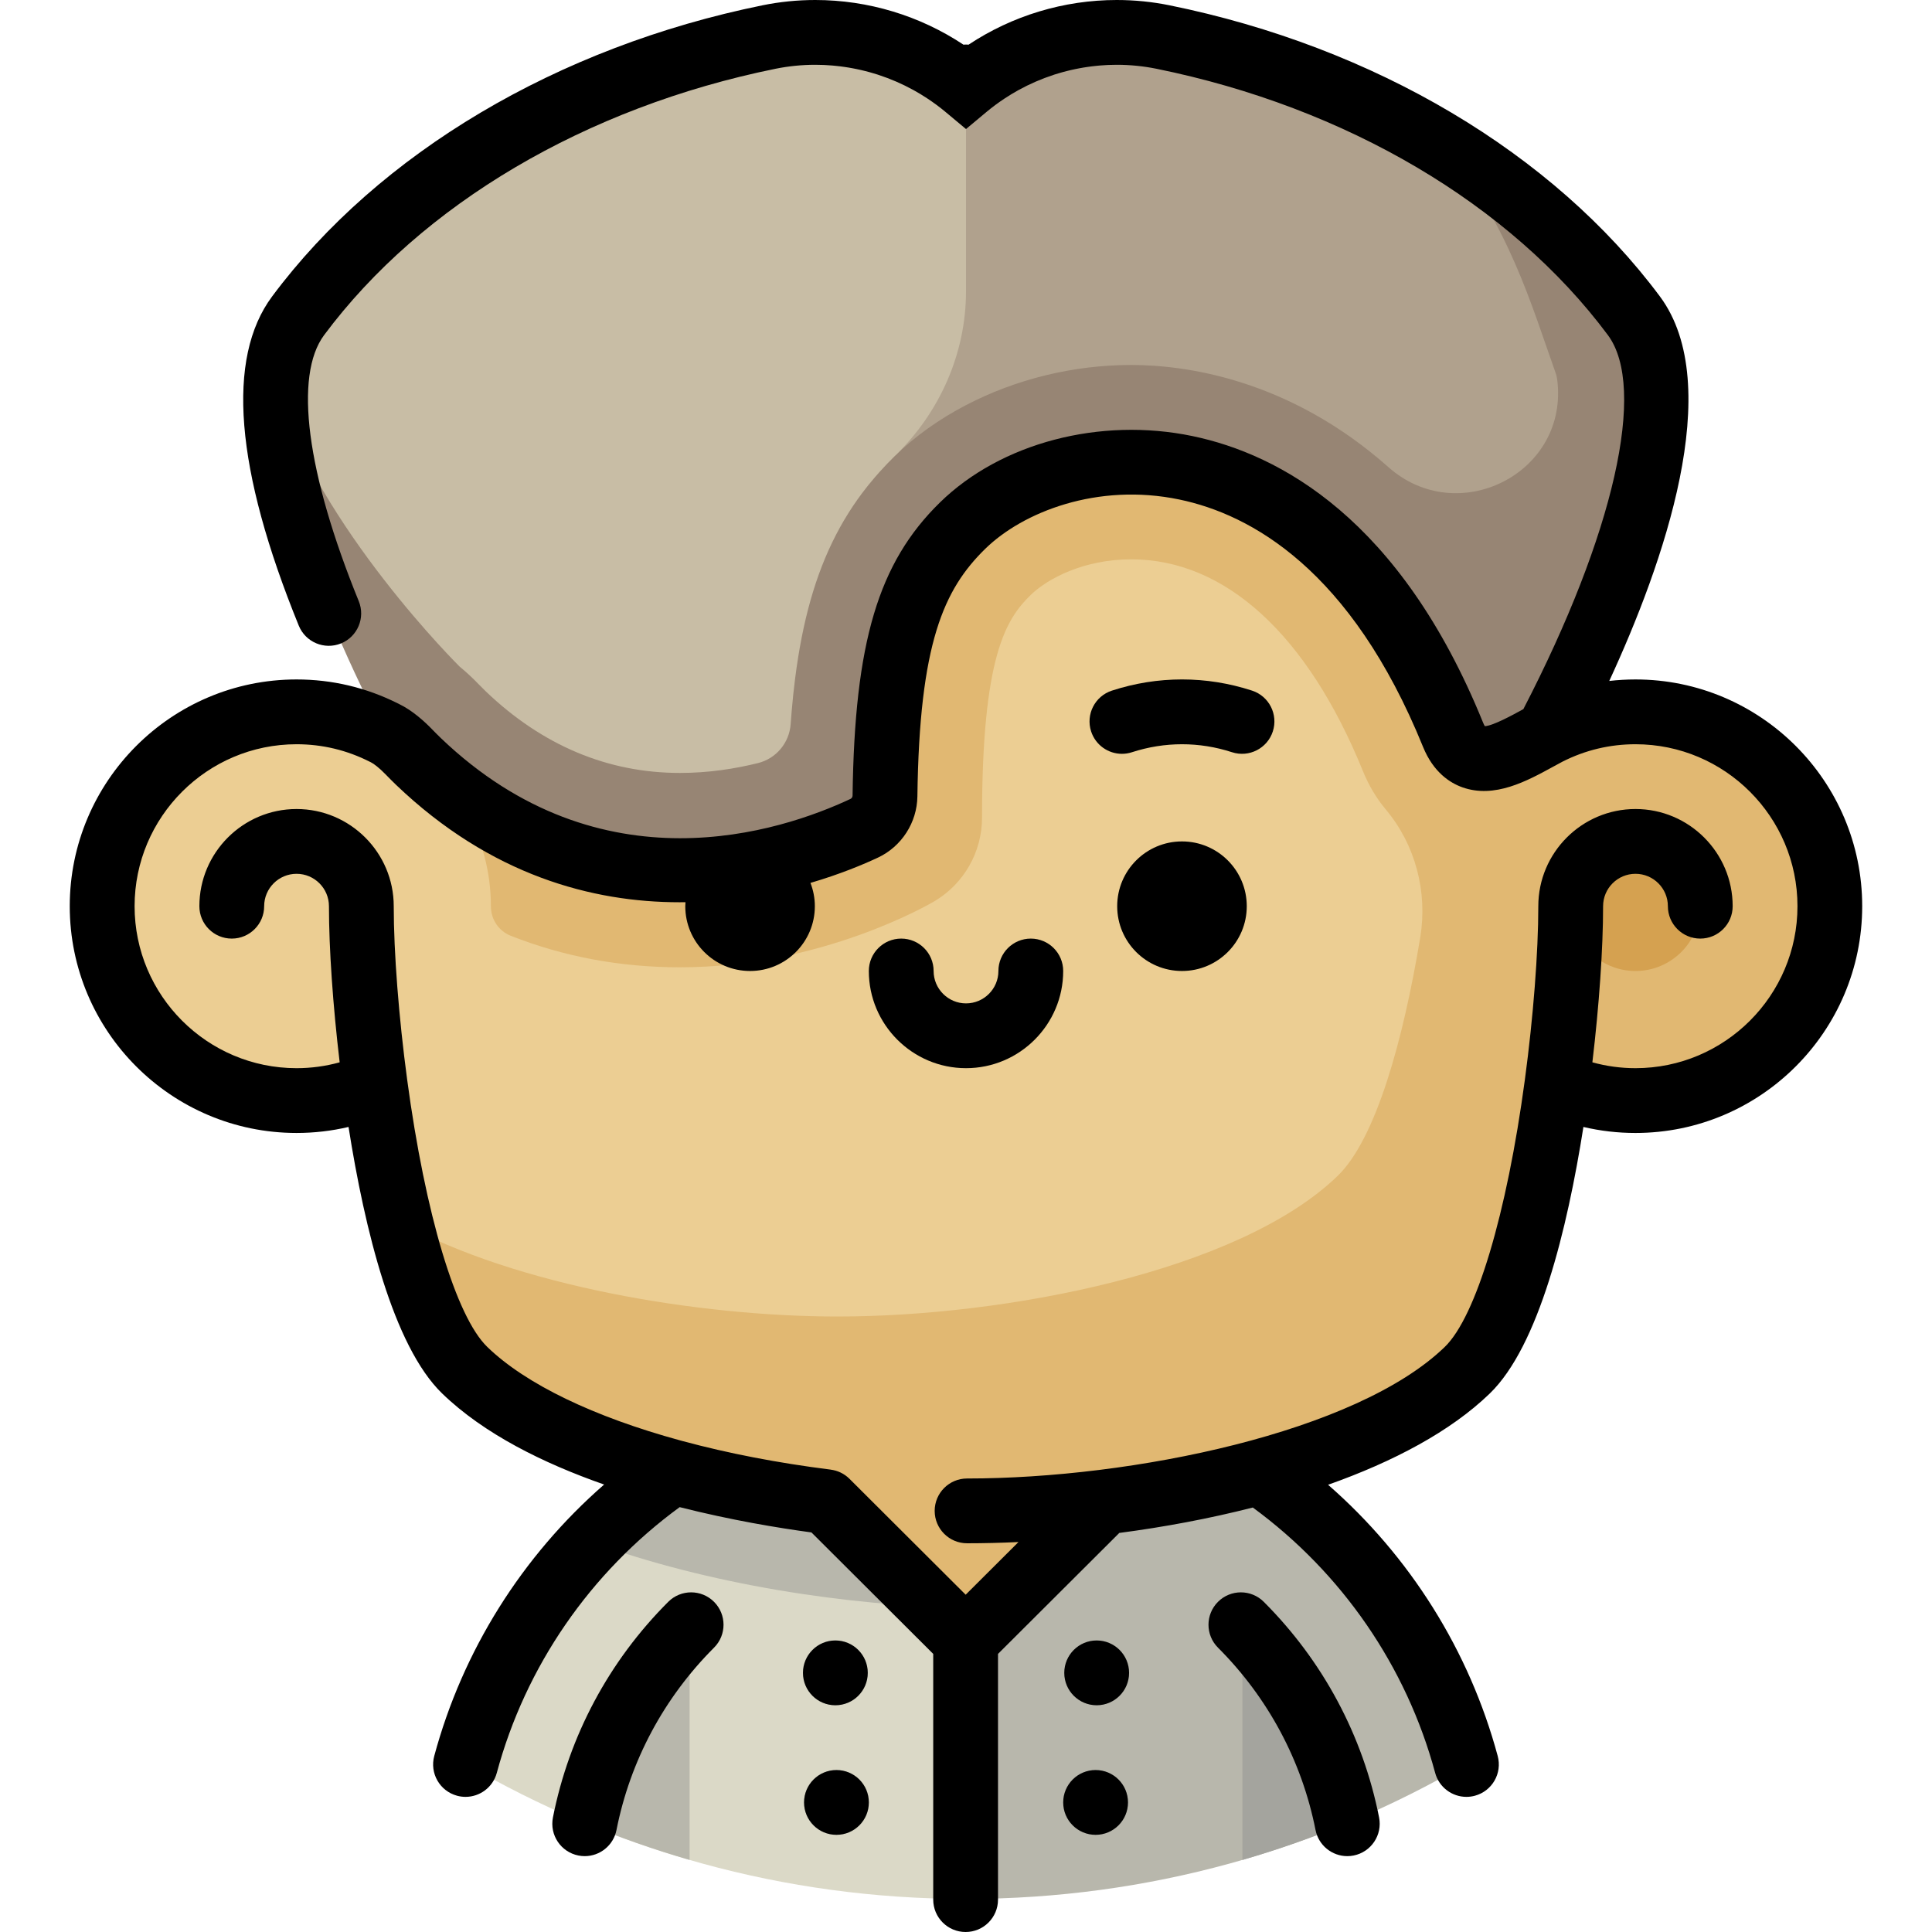
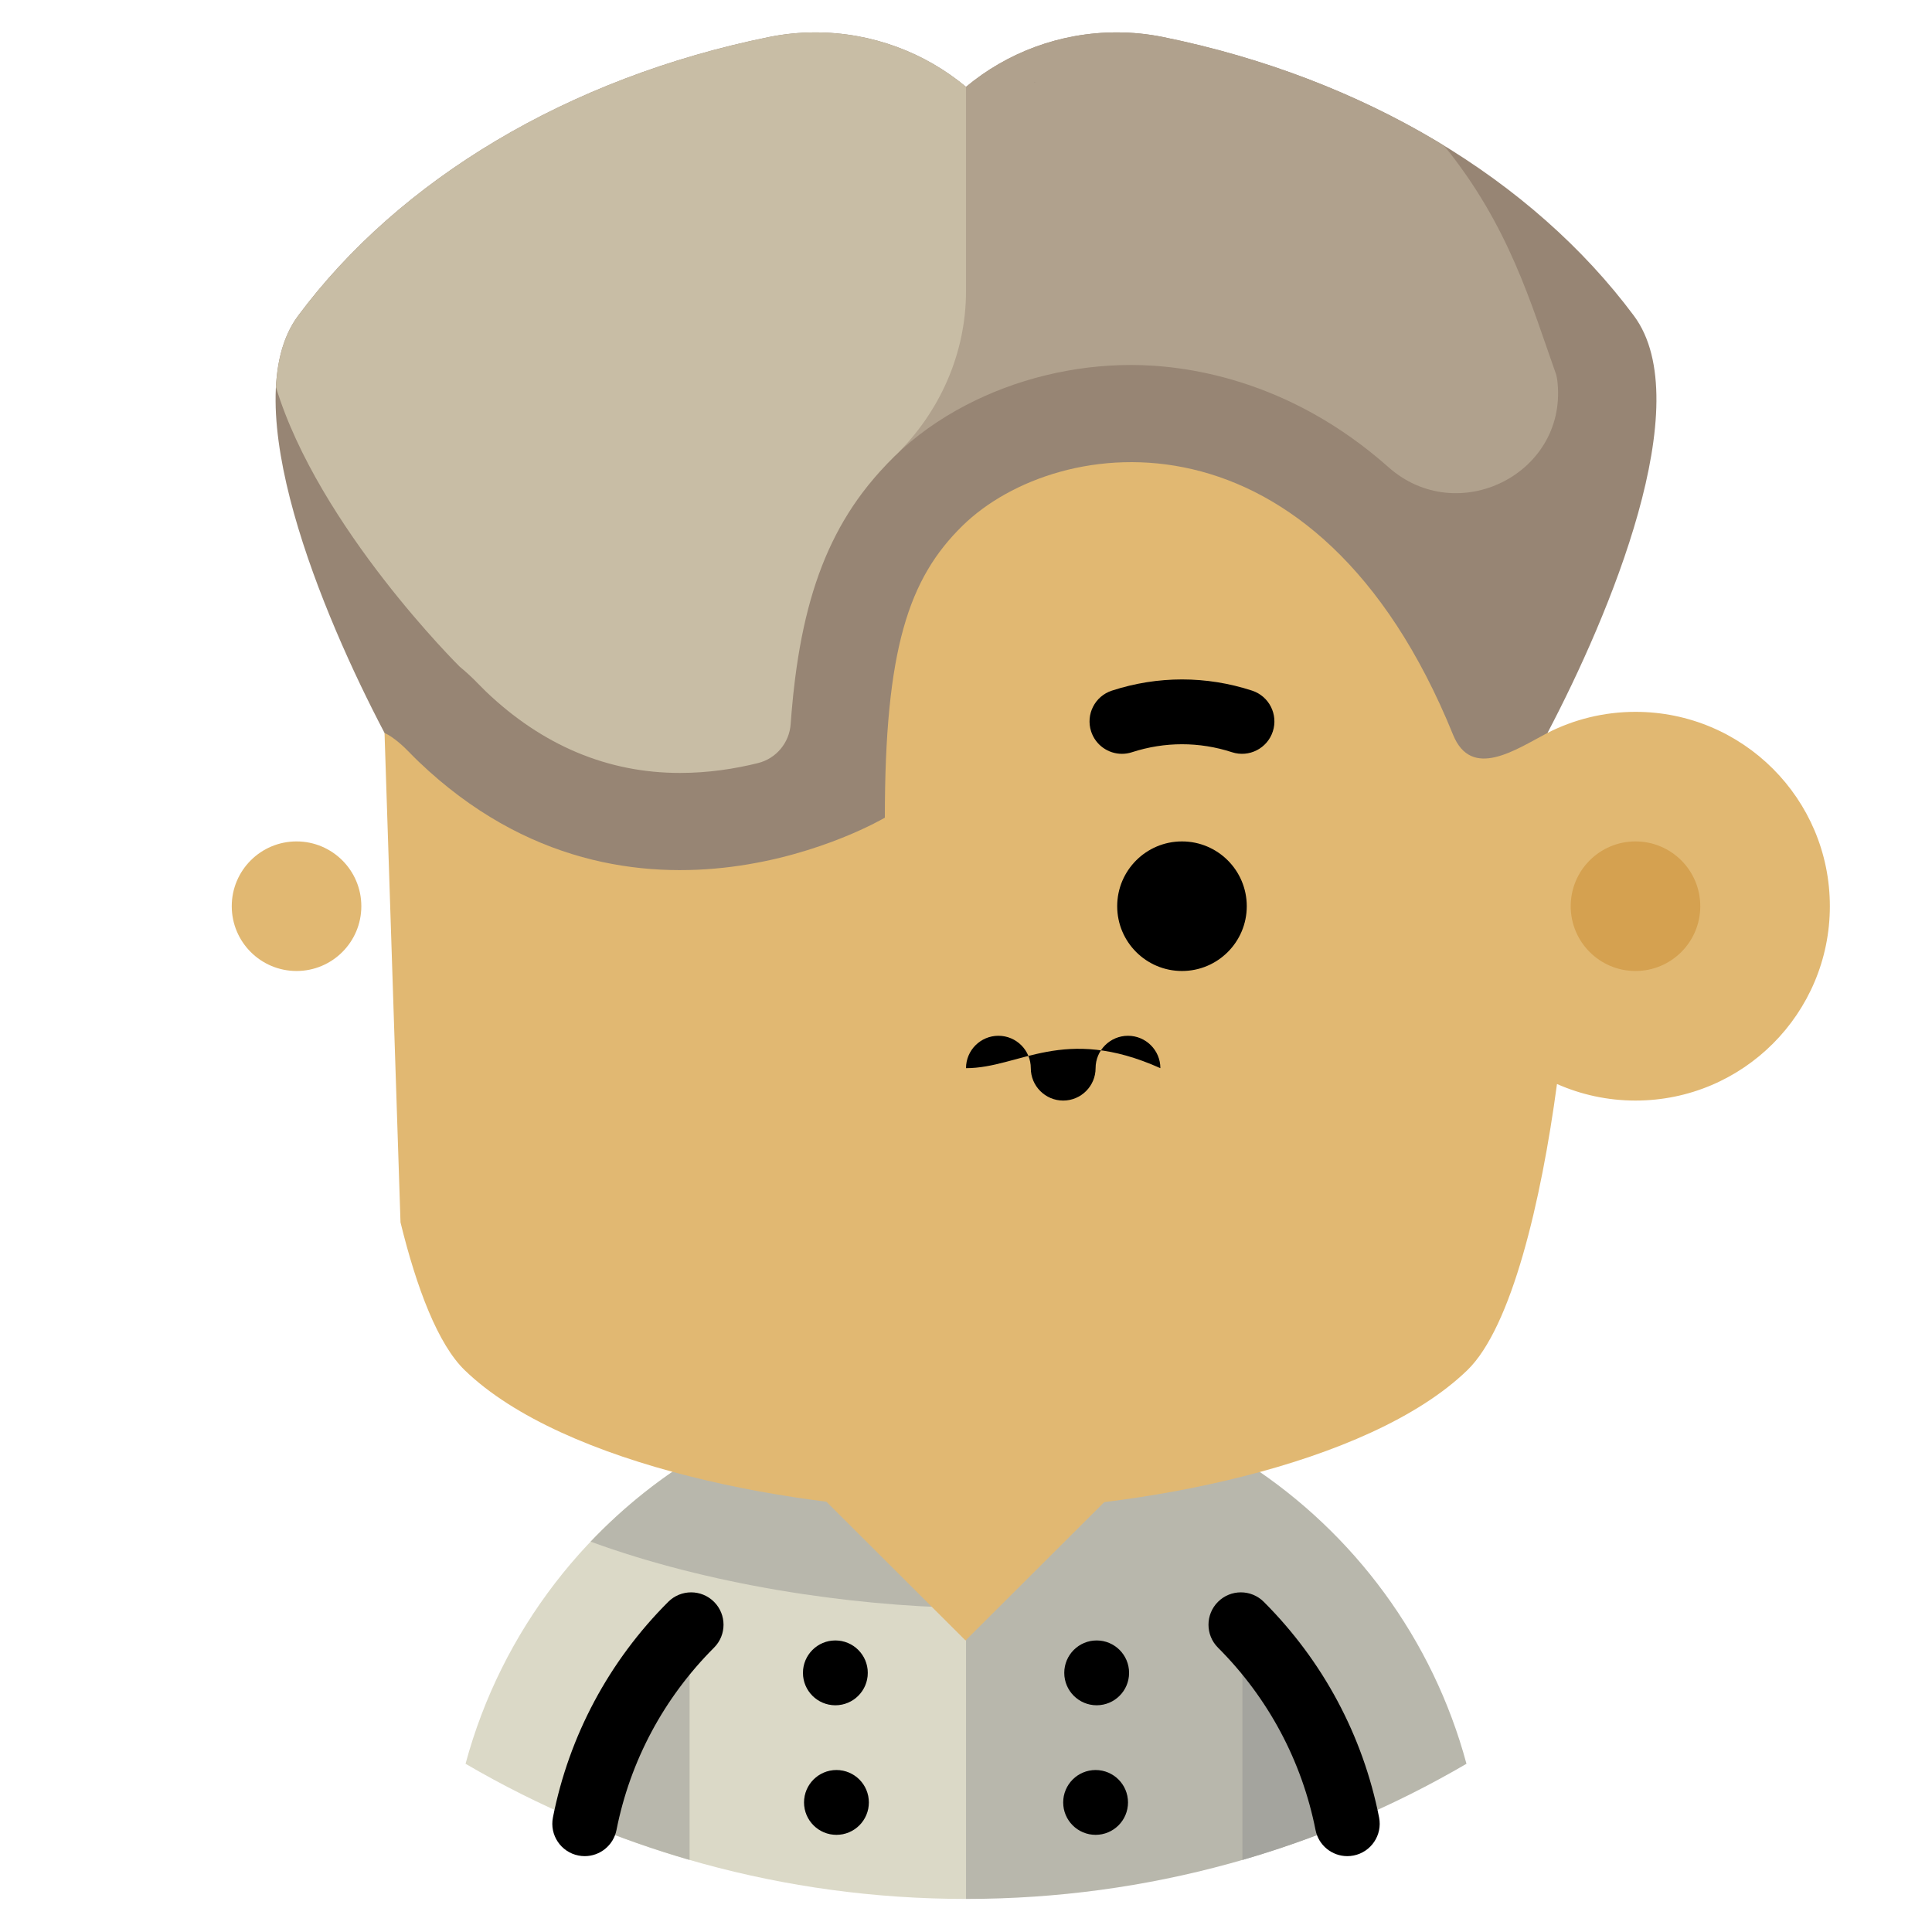
<svg xmlns="http://www.w3.org/2000/svg" height="800px" width="800px" version="1.1" id="Layer_1" viewBox="0 0 500.424 500.424" xml:space="preserve">
  <path style="fill:#DBD9C7;" d="M182.601,375.863c-30.101,17.583-52.734,46.548-62.015,80.989  c38.068,22.246,82.355,35.007,129.628,35.007l55.937-60.412l-55.937-55.584H182.601z" />
  <path style="fill:#B8B7AC;" d="M379.843,456.852c-8.698-32.279-29.125-59.747-56.435-77.544l0,0c-0.001,0-0.001-0.001-0.002-0.001  c-1.829-1.191-3.689-2.34-5.578-3.445h-67.613h-67.613c-10.959,6.401-20.922,14.318-29.617,23.451  c30.33,11.11,66.718,16.642,97.229,17.165v75.38C297.488,491.859,341.774,479.099,379.843,456.852z" />
  <path style="fill:#A4A49E;" d="M321.814,421.253v60.501c9.271-2.682,18.325-5.873,27.133-9.538  C345.021,452.559,335.374,434.968,321.814,421.253z" />
  <g>
    <path style="fill:#B8B7AC;" d="M151.482,472.215c8.808,3.665,17.862,6.856,27.133,9.538v-60.501   C165.055,434.968,155.408,452.559,151.482,472.215z" />
    <circle style="fill:#B8B7AC;" cx="216.375" cy="433.302" r="8.391" />
    <circle style="fill:#B8B7AC;" cx="216.655" cy="466.864" r="8.391" />
  </g>
  <g>
    <circle style="fill:#A4A49E;" cx="284.059" cy="433.302" r="8.391" />
    <circle style="fill:#A4A49E;" cx="283.78" cy="466.864" r="8.391" />
  </g>
  <g>
    <polygon style="fill:#E1B872;" points="205.465,380.41 250.09,424.911 294.965,380.161  " />
    <path style="fill:#E1B872;" d="M423.621,184.381c-8.206,0-15.947,1.976-22.792,5.459c-8.168-30.899-24.258-60.361-45.741-83.761   l0,0c-27.764-30.24-64.536-50.355-104.872-50.355c-71.549,0-131.89,63.285-150.614,134.115l4.137,126.781   c4.194,17.097,9.721,31.601,16.647,38.3c25.511,24.677,86.385,36.428,130.104,36.428s104.046-11.75,129.558-36.428   c11.51-11.133,19.161-43.807,23.241-74.144c6.22,2.751,13.096,4.29,20.334,4.29c27.804,0,50.344-22.539,50.344-50.344   S451.424,184.381,423.621,184.381z" />
  </g>
  <circle style="fill:#D5A150;" cx="423.623" cy="234.724" r="16.781" />
  <circle style="fill:#E1B872;" cx="76.809" cy="234.724" r="16.781" />
-   <path style="fill:#ECCE93;" d="M353.039,199.763c-14.366-35.395-35.691-54.888-60.049-54.888c-12.238,0-21.686,4.994-26.058,9.27  c-6.359,6.221-12.568,15.798-12.568,57.645l0,0c0,8.88-4.677,17.101-12.311,21.638l0,0c-1.179,0.699-29.24,17.118-65.917,17.12  h-0.011c-15.455,0-30.103-2.742-43.858-8.178c-3.102-1.226-5.115-4.257-5.115-7.593v-0.055c0-8.996-2.365-17.438-6.499-24.747  c-0.072-0.123-0.148-0.243-0.219-0.367c-4.869-8.442-12.118-15.337-20.833-19.772c-7.823-3.98-16.817-5.993-26.34-5.336  c-25.497,1.759-45.85,22.834-46.762,48.375c-1.024,28.646,21.894,52.19,50.31,52.19c7.238,0,14.114-1.539,20.334-4.29  c1.626,12.081,3.818,24.529,6.594,35.842c29.958,16.464,77.327,24.384,113.188,24.384c43.718,0,104.046-11.75,129.558-36.428  c9.938-9.613,16.999-35.284,21.368-61.643c0.015-0.086,0.029-0.173,0.043-0.26c1.901-11.733-1.293-23.861-8.923-32.974  C356.561,206.825,354.552,203.489,353.039,199.763z" />
  <circle cx="306.155" cy="234.724" r="16.781" />
-   <path d="M250.215,276.677c-13.88,0-25.172-11.292-25.172-25.172c0-4.634,3.757-8.391,8.391-8.391c4.634,0,8.391,3.757,8.391,8.391  c0,4.627,3.763,8.391,8.391,8.391s8.391-3.763,8.391-8.391c0-4.634,3.757-8.391,8.391-8.391c4.634,0,8.391,3.757,8.391,8.391  C275.387,265.386,264.094,276.677,250.215,276.677z" />
+   <path d="M250.215,276.677c0-4.634,3.757-8.391,8.391-8.391c4.634,0,8.391,3.757,8.391,8.391  c0,4.627,3.763,8.391,8.391,8.391s8.391-3.763,8.391-8.391c0-4.634,3.757-8.391,8.391-8.391c4.634,0,8.391,3.757,8.391,8.391  C275.387,265.386,264.094,276.677,250.215,276.677z" />
  <g>
    <path id="SVGID_1_" style="fill:#978574;" d="M423.207,81.78c16.815,22.599-6.444,77.764-22.375,108.06   c-8.312,4.374-19.701,12.206-24.467,0.459c-35.319-87.016-102.354-78.29-127.034-54.147   c-13.984,13.682-20.137,32.007-20.137,75.638c0,0-65.1,38.709-120.791-14.544c-0.861-0.828-1.689-1.667-2.517-2.517   c-1.231-1.275-3.815-3.748-6.287-4.889c-15.931-30.296-39.19-85.461-22.375-108.06c26.201-35.196,69.81-61.598,121.988-72.193   c3.916-0.794,7.943-1.197,11.959-1.197c14.868,0,28.562,5.359,39.044,14.107c10.483-8.749,24.176-14.107,39.044-14.107   c4.016,0,8.044,0.403,11.959,1.197C353.397,20.182,397.006,46.585,423.207,81.78z" />
  </g>
  <path style="fill:#B0A18D;" d="M403.452,99.284c-0.108-1.155-0.275-1.989-0.459-2.504c-6.395-17.969-12.024-38.207-28.938-59.04  c-21.177-12.961-45.856-22.675-72.837-28.153c-3.916-0.794-7.943-1.197-11.959-1.197c-14.868,0-28.562,5.359-39.044,14.107  l-18.327,95.505c-0.054,0.051-0.106,0.104-0.16,0.156c5.307-5.191,11.586-9.629,18.486-13.228  c12.765-6.658,27.692-10.398,42.775-10.398c13.574,0,40.633,3.383,66.658,26.482C377.412,136.778,405.674,122.931,403.452,99.284z" />
  <path style="fill:#C8BDA5;" d="M250.215,75.418v-52.92c-10.483-8.749-24.176-14.107-39.044-14.107  c-4.016,0-8.044,0.403-11.959,1.197C147.033,20.182,103.424,46.585,77.223,81.78c-3.61,4.852-5.363,11.213-5.748,18.5  c11.087,36.345,47.597,72.4,47.597,72.4c1.65,1.354,3.285,2.867,4.875,4.518c0.606,0.622,1.238,1.266,1.868,1.873  c14.661,14.019,31.595,21.136,50.311,21.136h0.007c0.923,0,1.837-0.017,2.743-0.049c0.374-0.013,0.739-0.04,1.111-0.059  c0.528-0.027,1.059-0.047,1.582-0.084c0.435-0.03,0.86-0.075,1.291-0.112c0.447-0.038,0.899-0.07,1.342-0.116  c0.445-0.046,0.88-0.104,1.321-0.157c0.417-0.049,0.84-0.093,1.253-0.149c0.368-0.049,0.725-0.109,1.09-0.162  c0.473-0.069,0.951-0.135,1.417-0.211c0.349-0.057,0.688-0.124,1.033-0.185c0.469-0.083,0.942-0.162,1.402-0.252  c0.389-0.075,0.765-0.159,1.148-0.238c0.404-0.084,0.813-0.163,1.209-0.251c0.373-0.083,0.733-0.172,1.099-0.258  c0.393-0.092,0.791-0.181,1.176-0.276c4.704-1.17,8.102-5.257,8.447-10.093c0.074-1.033,0.152-2.054,0.237-3.062  c0-0.003,0.001-0.007,0.001-0.01c0.254-3.021,0.557-5.929,0.914-8.734c0.008-0.062,0.017-0.121,0.025-0.181  c0.112-0.873,0.227-1.737,0.349-2.59c0.025-0.169,0.051-0.333,0.076-0.502c0.242-1.65,0.499-3.269,0.781-4.846  c0.009-0.048,0.018-0.094,0.027-0.142c0.147-0.821,0.299-1.633,0.456-2.436c0.003-0.017,0.007-0.032,0.01-0.049  c0.163-0.83,0.333-1.65,0.509-2.461c0.059-0.272,0.123-0.537,0.183-0.807c0.123-0.552,0.245-1.104,0.375-1.647  c0.041-0.173,0.086-0.342,0.129-0.515c0.153-0.631,0.307-1.26,0.469-1.878c0.038-0.148,0.079-0.29,0.119-0.436  c0.169-0.638,0.339-1.273,0.517-1.899c0.062-0.217,0.128-0.427,0.19-0.642c0.16-0.548,0.319-1.097,0.484-1.637  c0.053-0.17,0.109-0.336,0.162-0.505c0.181-0.578,0.364-1.155,0.554-1.723c0.011-0.034,0.023-0.066,0.035-0.098  c0.234-0.698,0.474-1.389,0.72-2.072c0.079-0.218,0.163-0.431,0.243-0.648c0.182-0.493,0.365-0.989,0.554-1.475  c0.056-0.143,0.116-0.283,0.172-0.426c0.219-0.553,0.439-1.105,0.667-1.648c0.009-0.02,0.018-0.04,0.027-0.062  c0.279-0.661,0.563-1.317,0.855-1.963c0.049-0.111,0.103-0.217,0.153-0.328c0.253-0.554,0.508-1.106,0.771-1.65  c0.209-0.433,0.427-0.858,0.642-1.285c0.109-0.216,0.214-0.435,0.324-0.649c0.218-0.423,0.445-0.838,0.67-1.254  c0.115-0.213,0.225-0.428,0.341-0.64c0.154-0.28,0.317-0.554,0.473-0.831c0.194-0.341,0.385-0.686,0.583-1.023  c0.059-0.101,0.122-0.198,0.181-0.299c0.665-1.117,1.351-2.215,2.067-3.29c0.008-0.011,0.016-0.022,0.023-0.034  c0.383-0.574,0.772-1.142,1.169-1.704c0.201-0.285,0.412-0.566,0.618-0.849c0.208-0.285,0.412-0.574,0.623-0.857  c1.056-1.412,2.168-2.786,3.325-4.134c0.414-0.482,0.835-0.961,1.262-1.436c0.641-0.714,1.297-1.42,1.969-2.118  c0.622-0.646,1.252-1.288,1.9-1.922c0.053-0.051,0.106-0.104,0.16-0.156C243.44,106.775,250.215,91.528,250.215,75.418z" />
  <path d="M327.344,414.906c-3.277-3.277-8.59-3.277-11.865,0c-3.277,3.277-3.277,8.59,0,11.865  c12.985,12.985,21.724,29.321,25.269,47.24c0.791,3.996,4.297,6.764,8.222,6.764c0.54,0,1.089-0.053,1.638-0.161  c4.545-0.899,7.501-5.314,6.602-9.859C353.017,449.564,342.69,430.251,327.344,414.906z" />
  <path d="M173.085,414.906c-15.345,15.345-25.673,34.658-29.866,55.849c-0.899,4.545,2.056,8.96,6.602,9.859  c0.55,0.108,1.097,0.161,1.638,0.161c3.925,0,7.431-2.768,8.222-6.764c3.545-17.919,12.284-34.255,25.269-47.24  c3.277-3.277,3.277-8.59,0-11.865C181.674,411.629,176.361,411.629,173.085,414.906z" />
  <path d="M324.302,178.881c-11.859-3.861-24.408-3.861-36.293,0.001c-4.407,1.432-6.82,6.165-5.387,10.572  c1.152,3.545,4.441,5.801,7.978,5.801c0.859,0,1.733-0.133,2.594-0.413c8.49-2.758,17.45-2.759,25.914-0.004  c4.408,1.436,9.142-0.974,10.576-5.381C331.117,185.051,328.709,180.315,324.302,178.881z" />
  <circle cx="216.375" cy="433.302" r="8.391" />
  <circle cx="216.655" cy="466.864" r="8.391" />
  <circle cx="284.059" cy="433.302" r="8.391" />
  <circle cx="283.78" cy="466.864" r="8.391" />
  <path d="M272.877,19.399c-3.122,1.019-6.143,2.33-9.022,3.913C266.734,21.728,269.756,20.419,272.877,19.399z" />
  <path d="M263.75,23.369c-0.558,0.309-1.11,0.629-1.657,0.958C262.64,23.998,263.192,23.678,263.75,23.369z" />
  <path d="M240.094,25.434c-0.536-0.352-1.076-0.694-1.623-1.026C239.017,24.74,239.559,25.082,240.094,25.434z" />
  <path d="M261.958,24.409c-0.547,0.331-1.089,0.673-1.623,1.026C260.87,25.082,261.411,24.74,261.958,24.409z" />
  <path d="M227.266,19.303c-0.463-0.149-0.93-0.284-1.397-0.42C226.335,19.019,226.803,19.154,227.266,19.303z" />
  <path d="M236.573,23.312c-2.879-1.583-5.899-2.894-9.022-3.913C230.673,20.419,233.696,21.728,236.573,23.312z" />
  <path d="M238.336,24.327c-0.547-0.329-1.099-0.649-1.657-0.958C237.236,23.678,237.789,23.998,238.336,24.327z" />
  <path d="M280.625,17.502c-0.364,0.06-0.726,0.125-1.087,0.194C279.899,17.627,280.261,17.562,280.625,17.502z" />
  <path d="M225.174,18.681c-0.414-0.114-0.83-0.219-1.246-0.322C224.344,18.463,224.76,18.567,225.174,18.681z" />
  <path d="M282.747,17.192c-0.341,0.043-0.68,0.092-1.02,0.141C282.067,17.284,282.407,17.234,282.747,17.192z" />
  <path d="M287.071,16.829c-0.255,0.01-0.508,0.03-0.762,0.045C286.563,16.86,286.816,16.839,287.071,16.829z" />
  <path d="M276.501,18.359c-0.416,0.104-0.832,0.209-1.246,0.322C275.669,18.567,276.085,18.463,276.501,18.359z" />
  <path d="M278.535,17.893c-0.386,0.081-0.771,0.163-1.155,0.252C277.764,18.055,278.149,17.974,278.535,17.893z" />
  <path d="M274.56,18.882c-0.468,0.135-0.934,0.272-1.397,0.42C273.626,19.154,274.094,19.019,274.56,18.882z" />
  <path d="M284.896,16.967c-0.31,0.026-0.618,0.06-0.926,0.091C284.279,17.026,284.587,16.993,284.896,16.967z" />
  <path d="M218.702,17.332c-0.34-0.049-0.679-0.098-1.02-0.141C218.022,17.234,218.362,17.284,218.702,17.332z" />
  <path d="M216.459,17.058c-0.309-0.031-0.616-0.065-0.926-0.091C215.842,16.993,216.15,17.026,216.459,17.058z" />
  <path d="M220.892,17.694c-0.361-0.068-0.724-0.133-1.087-0.194C220.168,17.562,220.53,17.627,220.892,17.694z" />
  <path d="M214.121,16.874c-0.254-0.015-0.508-0.035-0.762-0.045C213.613,16.839,213.866,16.86,214.121,16.874z" />
  <path d="M223.049,18.145c-0.384-0.088-0.769-0.171-1.155-0.252C222.28,17.974,222.665,18.055,223.049,18.145z" />
  <path d="M275.255,18.681c-0.233,0.064-0.463,0.134-0.695,0.201C274.792,18.815,275.023,18.746,275.255,18.681z" />
  <path d="M215.533,16.967c-0.47-0.039-0.941-0.066-1.412-0.093C214.592,16.901,215.063,16.928,215.533,16.967z" />
  <path d="M277.38,18.145c-0.294,0.068-0.586,0.141-0.879,0.214C276.794,18.286,277.086,18.213,277.38,18.145z" />
-   <path d="M213.358,16.829c-0.728-0.03-1.457-0.048-2.188-0.048C211.901,16.781,212.631,16.799,213.358,16.829z" />
  <path d="M225.869,18.882c-0.232-0.067-0.462-0.138-0.695-0.201C225.407,18.746,225.637,18.815,225.869,18.882z" />
-   <path d="M289.258,16.781c-0.731,0-1.46,0.018-2.188,0.048C287.798,16.799,288.528,16.781,289.258,16.781z" />
  <path d="M281.727,17.332c-0.368,0.054-0.736,0.109-1.103,0.169C280.992,17.44,281.359,17.385,281.727,17.332z" />
  <path d="M279.537,17.694c-0.335,0.063-0.669,0.129-1.001,0.198C278.868,17.824,279.202,17.758,279.537,17.694z" />
  <path d="M283.97,17.058c-0.408,0.041-0.817,0.083-1.223,0.134C283.154,17.141,283.562,17.099,283.97,17.058z" />
  <path d="M286.309,16.874c-0.471,0.027-0.942,0.054-1.412,0.093C285.366,16.928,285.837,16.901,286.309,16.874z" />
  <path d="M273.163,19.303c-0.095,0.03-0.19,0.065-0.285,0.096C272.973,19.368,273.068,19.333,273.163,19.303z" />
  <path d="M221.894,17.893c-0.333-0.069-0.667-0.135-1.001-0.198C221.227,17.758,221.561,17.824,221.894,17.893z" />
  <path d="M238.47,24.409c-0.045-0.027-0.09-0.054-0.134-0.081C238.381,24.354,238.426,24.382,238.47,24.409z" />
  <path d="M223.928,18.359c-0.292-0.073-0.585-0.145-0.879-0.214C223.343,18.213,223.635,18.286,223.928,18.359z" />
  <path d="M240.193,25.5c-0.034-0.022-0.066-0.044-0.1-0.066C240.127,25.456,240.161,25.478,240.193,25.5z" />
  <path d="M227.551,19.399c-0.095-0.031-0.189-0.065-0.285-0.096C227.362,19.333,227.456,19.368,227.551,19.399z" />
  <path d="M236.679,23.369c-0.035-0.019-0.07-0.038-0.106-0.057C236.609,23.331,236.644,23.35,236.679,23.369z" />
  <path d="M263.856,23.312c-0.035,0.019-0.07,0.038-0.106,0.057C263.785,23.35,263.82,23.331,263.856,23.312z" />
-   <path d="M217.682,17.192c-0.406-0.05-0.814-0.093-1.223-0.134C216.867,17.099,217.275,17.141,217.682,17.192z" />
  <path d="M262.093,24.327c-0.045,0.027-0.09,0.054-0.134,0.081C262.003,24.382,262.048,24.354,262.093,24.327z" />
  <path d="M260.335,25.434c-0.034,0.022-0.067,0.044-0.1,0.066C260.268,25.478,260.302,25.456,260.335,25.434z" />
  <path d="M219.804,17.502c-0.367-0.062-0.734-0.116-1.103-0.169C219.07,17.385,219.437,17.44,219.804,17.502z" />
-   <path d="M423.621,175.99c-2.289,0-4.552,0.132-6.791,0.389c13.947-30.183,30.329-76.463,13.107-99.609  c-27.65-37.141-73.957-64.626-127.05-75.406C298.423,0.459,293.838,0,289.258,0c-13.708,0-27.081,4.073-38.382,11.568  c-0.219-0.017-0.439-0.034-0.662-0.034c-0.224,0-0.443,0.017-0.662,0.034C238.252,4.073,224.878,0,211.171,0  c-4.579,0-9.164,0.459-13.629,1.365c-53.092,10.78-99.401,38.264-127.05,75.407c-11.934,16.037-9.613,44.729,6.896,85.28  c1.746,4.293,6.643,6.353,10.935,4.607c4.292-1.747,6.354-6.643,4.607-10.935c-13.545-33.27-16.816-58.395-8.976-68.933  c25.213-33.869,67.832-59.012,116.926-68.981c3.367-0.682,6.83-1.029,10.291-1.029c0.731,0,1.46,0.018,2.188,0.048  c0.255,0.01,0.508,0.03,0.762,0.045c0.471,0.027,0.942,0.054,1.412,0.093c0.31,0.026,0.618,0.06,0.926,0.091  c0.408,0.041,0.817,0.083,1.223,0.134c0.341,0.043,0.68,0.092,1.02,0.141c0.368,0.054,0.736,0.109,1.103,0.169  c0.364,0.06,0.726,0.125,1.087,0.194c0.335,0.063,0.669,0.129,1.001,0.198c0.386,0.081,0.771,0.163,1.155,0.252  c0.294,0.068,0.586,0.141,0.879,0.214c0.416,0.104,0.832,0.209,1.246,0.322c0.233,0.064,0.463,0.134,0.695,0.201  c0.468,0.135,0.934,0.272,1.397,0.42c0.095,0.03,0.19,0.065,0.285,0.096c3.122,1.019,6.143,2.33,9.022,3.913  c0.035,0.019,0.07,0.038,0.106,0.057c0.558,0.309,1.11,0.629,1.657,0.958c0.045,0.027,0.089,0.054,0.134,0.081  c0.547,0.331,1.089,0.673,1.623,1.026c0.034,0.022,0.067,0.044,0.1,0.066c1.604,1.061,3.159,2.201,4.644,3.44l5.377,4.486  l5.377-4.486c1.485-1.24,3.04-2.38,4.644-3.44c0.034-0.022,0.066-0.044,0.1-0.066c0.536-0.352,1.076-0.694,1.623-1.026  c0.045-0.027,0.09-0.054,0.134-0.081c0.547-0.329,1.099-0.649,1.657-0.958c0.035-0.019,0.07-0.038,0.106-0.057  c2.879-1.583,5.899-2.894,9.022-3.913c0.095-0.031,0.189-0.065,0.285-0.096c0.463-0.149,0.93-0.284,1.397-0.42  c0.232-0.067,0.462-0.138,0.695-0.201c0.414-0.114,0.83-0.219,1.246-0.322c0.292-0.073,0.585-0.145,0.879-0.214  c0.384-0.088,0.769-0.171,1.155-0.252c0.333-0.069,0.667-0.135,1.001-0.198c0.361-0.068,0.724-0.133,1.087-0.194  c0.367-0.062,0.734-0.116,1.103-0.169c0.34-0.049,0.679-0.098,1.02-0.141c0.406-0.05,0.814-0.093,1.223-0.134  c0.309-0.031,0.616-0.065,0.926-0.091c0.47-0.039,0.941-0.066,1.412-0.093c0.254-0.015,0.508-0.035,0.762-0.045  c0.728-0.03,1.457-0.048,2.188-0.048c3.461,0,6.924,0.347,10.29,1.029c49.095,9.969,91.714,35.111,116.926,68.979  c10.177,13.678,1.58,51.561-21.892,96.888c-0.119,0.065-0.237,0.13-0.357,0.196c-2.49,1.364-7.518,4.117-9.619,4.219  c-0.116-0.186-0.281-0.487-0.469-0.949c-21.442-52.826-52.756-69.502-75.249-74.189c-23.959-4.987-49.642,1.759-65.427,17.2  c-15.97,15.626-22.102,36.2-22.623,75.915c-0.004,0.373-0.217,0.712-0.541,0.863c-18.08,8.479-64.613,23.917-106.081-15.735  c-0.794-0.764-1.557-1.538-2.293-2.295c-2.018-2.092-5.115-4.887-8.521-6.535l0.003-0.007c-0.079-0.04-0.161-0.074-0.242-0.114  c-0.017-0.008-0.034-0.018-0.05-0.026c-0.009-0.004-0.018-0.007-0.027-0.01c-8.221-4.123-17.058-6.221-26.279-6.221  c-32.387,0-58.734,26.348-58.734,58.734s26.348,58.734,58.734,58.734c4.582,0,9.088-0.521,13.476-1.558  c4.177,26.501,11.563,56.766,24.264,69.051c10.801,10.448,26.176,18.057,41.94,23.572c-21.242,18.53-36.641,42.995-44.005,70.322  c-1.206,4.474,1.444,9.079,5.919,10.285c0.731,0.197,1.466,0.291,2.188,0.291c3.7,0,7.088-2.467,8.096-6.21  c7.443-27.617,24.211-51.912,47.368-68.834c13.304,3.374,25.576,5.397,34.134,6.552l31.541,31.462v63.643  c0,4.634,3.757,8.391,8.391,8.391c4.634,0,8.391-3.757,8.391-8.391v-63.642l31.19-31.103c0.073-0.072,0.134-0.15,0.204-0.225  c11.605-1.524,23.336-3.708,34.604-6.588c23.086,16.918,39.806,41.173,47.232,68.736c1.009,3.743,4.397,6.21,8.096,6.21  c0.723,0,1.457-0.094,2.188-0.291c4.475-1.206,7.124-5.81,5.919-10.285c-7.355-27.295-22.731-51.739-43.937-70.262  c16.936-5.994,31.736-13.828,41.871-23.632c12.702-12.285,20.088-42.552,24.264-69.051c4.39,1.036,8.894,1.558,13.476,1.558  c32.387,0,58.734-26.348,58.734-58.734S456.006,175.99,423.621,175.99z M423.621,276.677c-3.813,0-7.548-0.513-11.166-1.516  c1.753-14.736,2.776-29.463,2.776-40.437c0-4.627,3.763-8.391,8.391-8.391c4.627,0,8.391,3.763,8.391,8.391  c0,4.634,3.757,8.391,8.391,8.391c4.634,0,8.391-3.757,8.391-8.391c0-13.88-11.292-25.172-25.172-25.172  s-25.172,11.292-25.172,25.172c0,11.946-1.3,28.744-3.478,44.934c-4.688,34.852-12.642,61.381-20.759,69.231  c-22.876,22.128-80.819,34.068-123.723,34.068c-4.634,0-8.391,3.757-8.391,8.391s3.757,8.391,8.391,8.391  c4.312,0,8.764-0.107,13.318-0.323l-13.682,13.644l-30.095-30.02c-1.373-1.368-3.1-2.155-4.884-2.377l0.001-0.008  c-13.701-1.716-26.58-4.22-38.222-7.359c-0.251-0.081-0.503-0.149-0.76-0.206c-22.274-6.087-39.927-14.51-49.943-24.2  c-8.117-7.851-16.071-34.379-20.759-69.231c-2.178-16.19-3.478-32.988-3.478-44.934c0-13.88-11.292-25.172-25.172-25.172  s-25.172,11.292-25.172,25.172c0,4.634,3.757,8.391,8.391,8.391s8.391-3.757,8.391-8.391c0-4.627,3.763-8.391,8.391-8.391  c4.627,0,8.391,3.763,8.391,8.391c0,10.974,1.023,25.701,2.776,40.437c-3.618,1.002-7.354,1.516-11.166,1.516  c-23.133,0-41.953-18.82-41.953-41.953s18.82-41.953,41.953-41.953c6.669,0,13.057,1.53,18.986,4.547l0.004-0.008  c0.095,0.048,0.185,0.103,0.282,0.148c0.697,0.322,2.214,1.489,3.793,3.124c0.892,0.916,1.786,1.82,2.73,2.728  c24.571,23.496,50.933,30.391,73.418,30.39c0.511,0,1.019-0.008,1.526-0.016c-0.021,0.346-0.053,0.689-0.053,1.04  c0,9.268,7.514,16.781,16.781,16.781c9.268,0,16.781-7.514,16.781-16.781c0-2.131-0.413-4.162-1.138-6.037  c7.639-2.238,13.678-4.768,17.502-6.561c6.105-2.863,10.108-9.079,10.196-15.836c0.521-39.771,6.841-53.635,17.579-64.141  c9.749-9.536,29.072-17.183,50.269-12.766c18.497,3.854,44.463,18.098,63.123,64.071c2.684,6.616,7.019,9.347,10.183,10.474  c8.344,2.973,16.755-1.634,23.515-5.335c0.825-0.452,1.63-0.893,2.408-1.302c5.913-2.997,12.28-4.519,18.927-4.519  c23.133,0,41.953,18.82,41.953,41.953S446.753,276.677,423.621,276.677z" />
</svg>